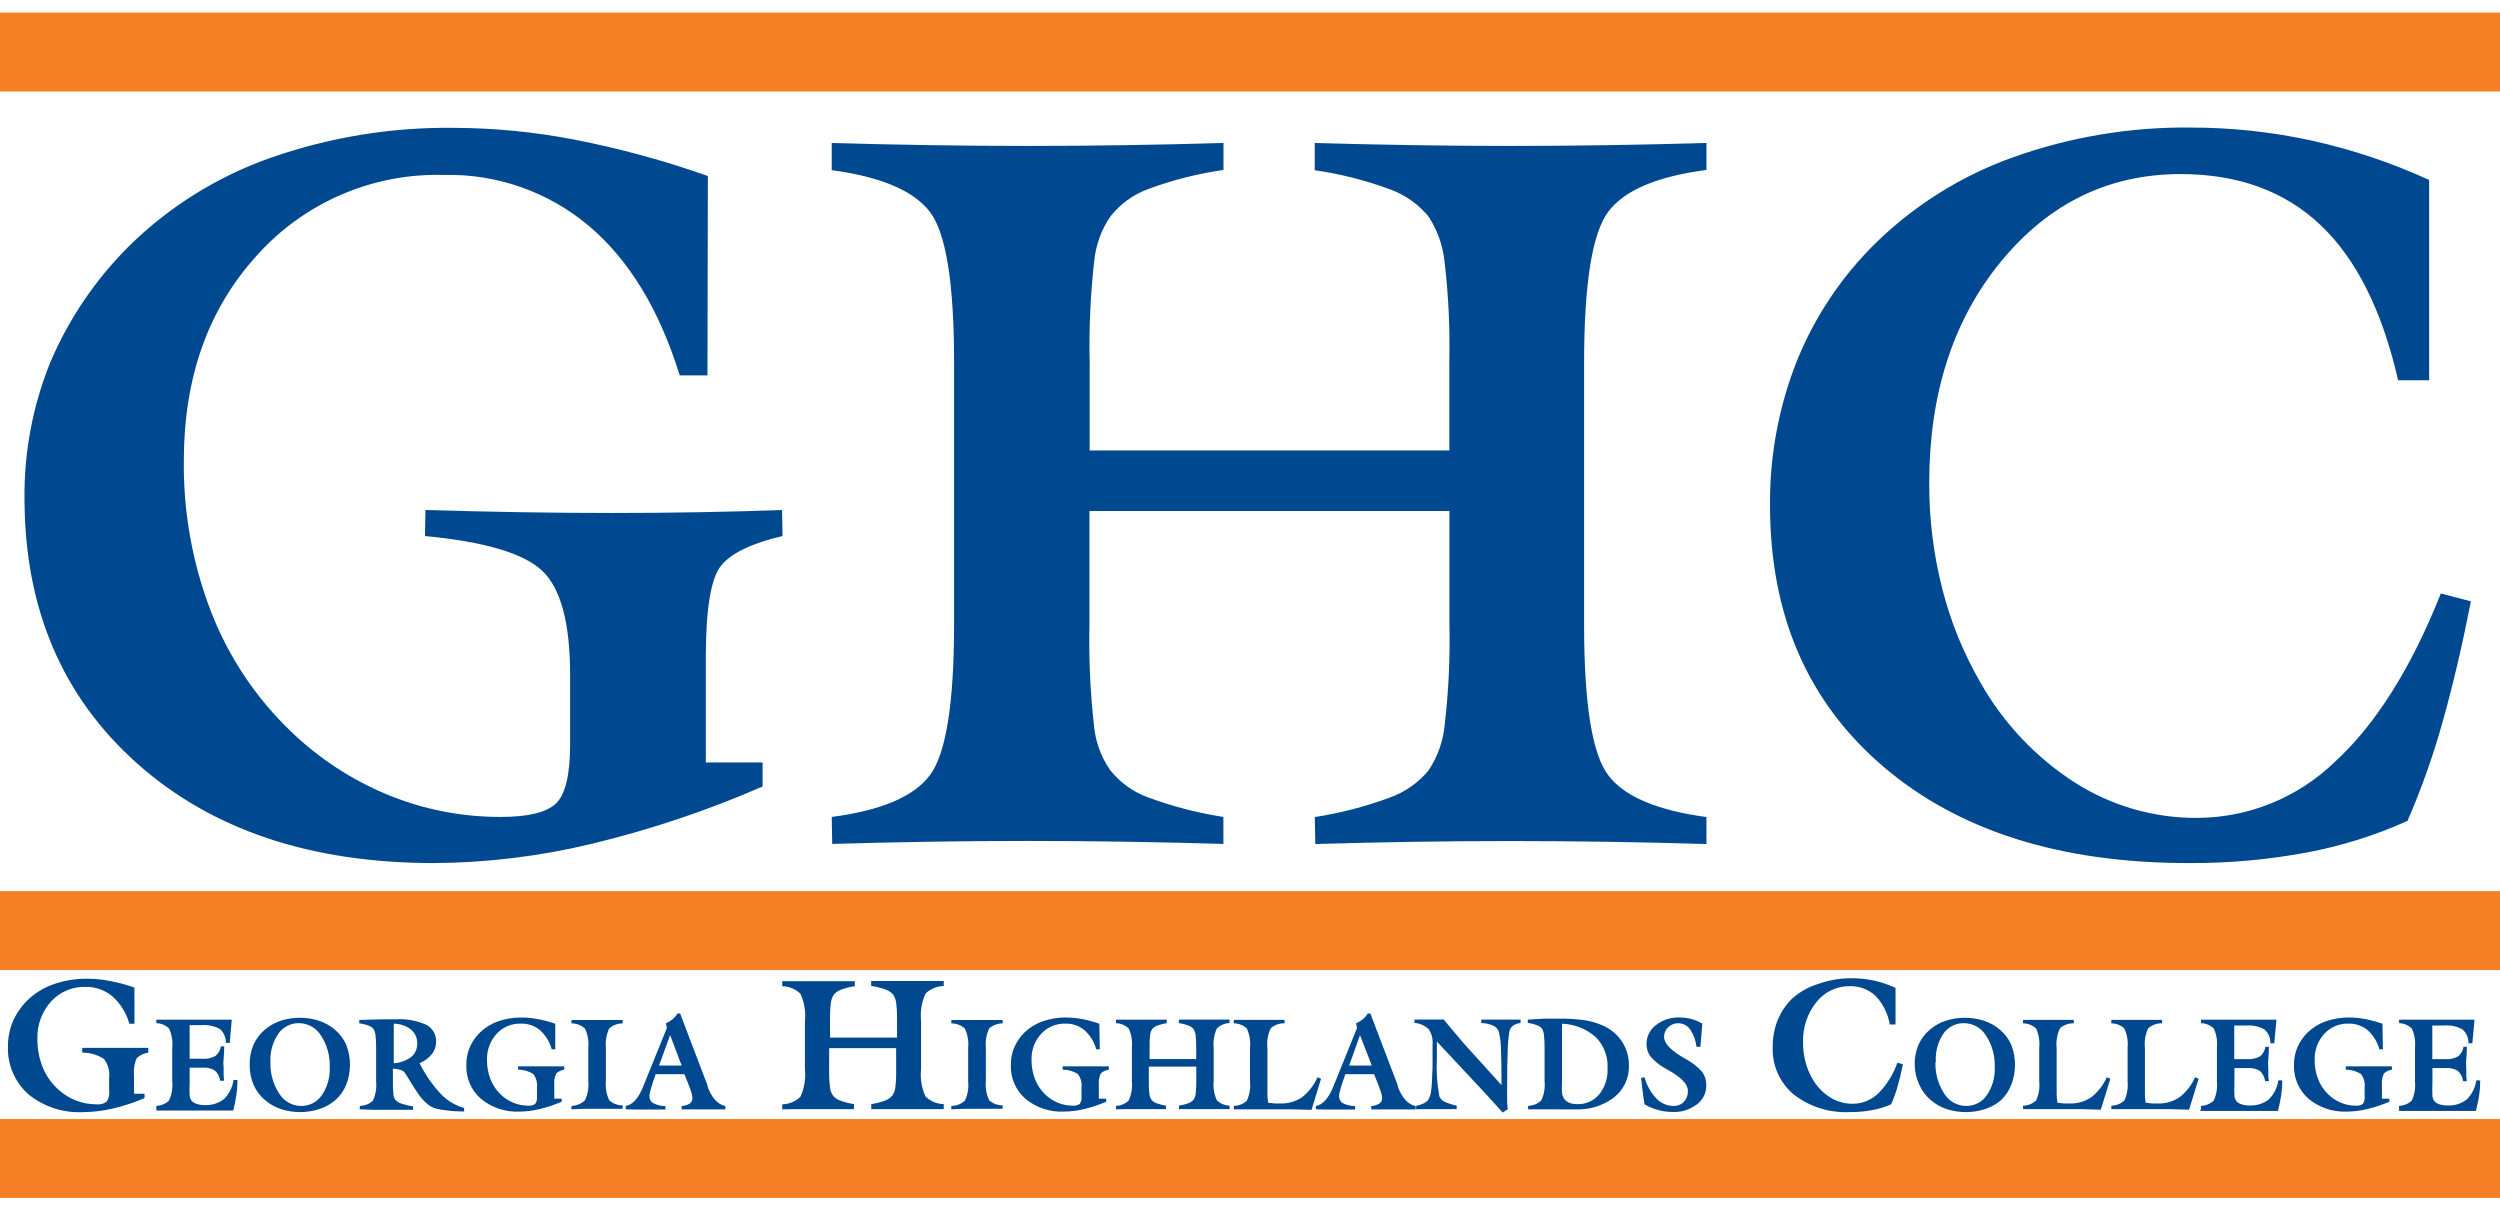
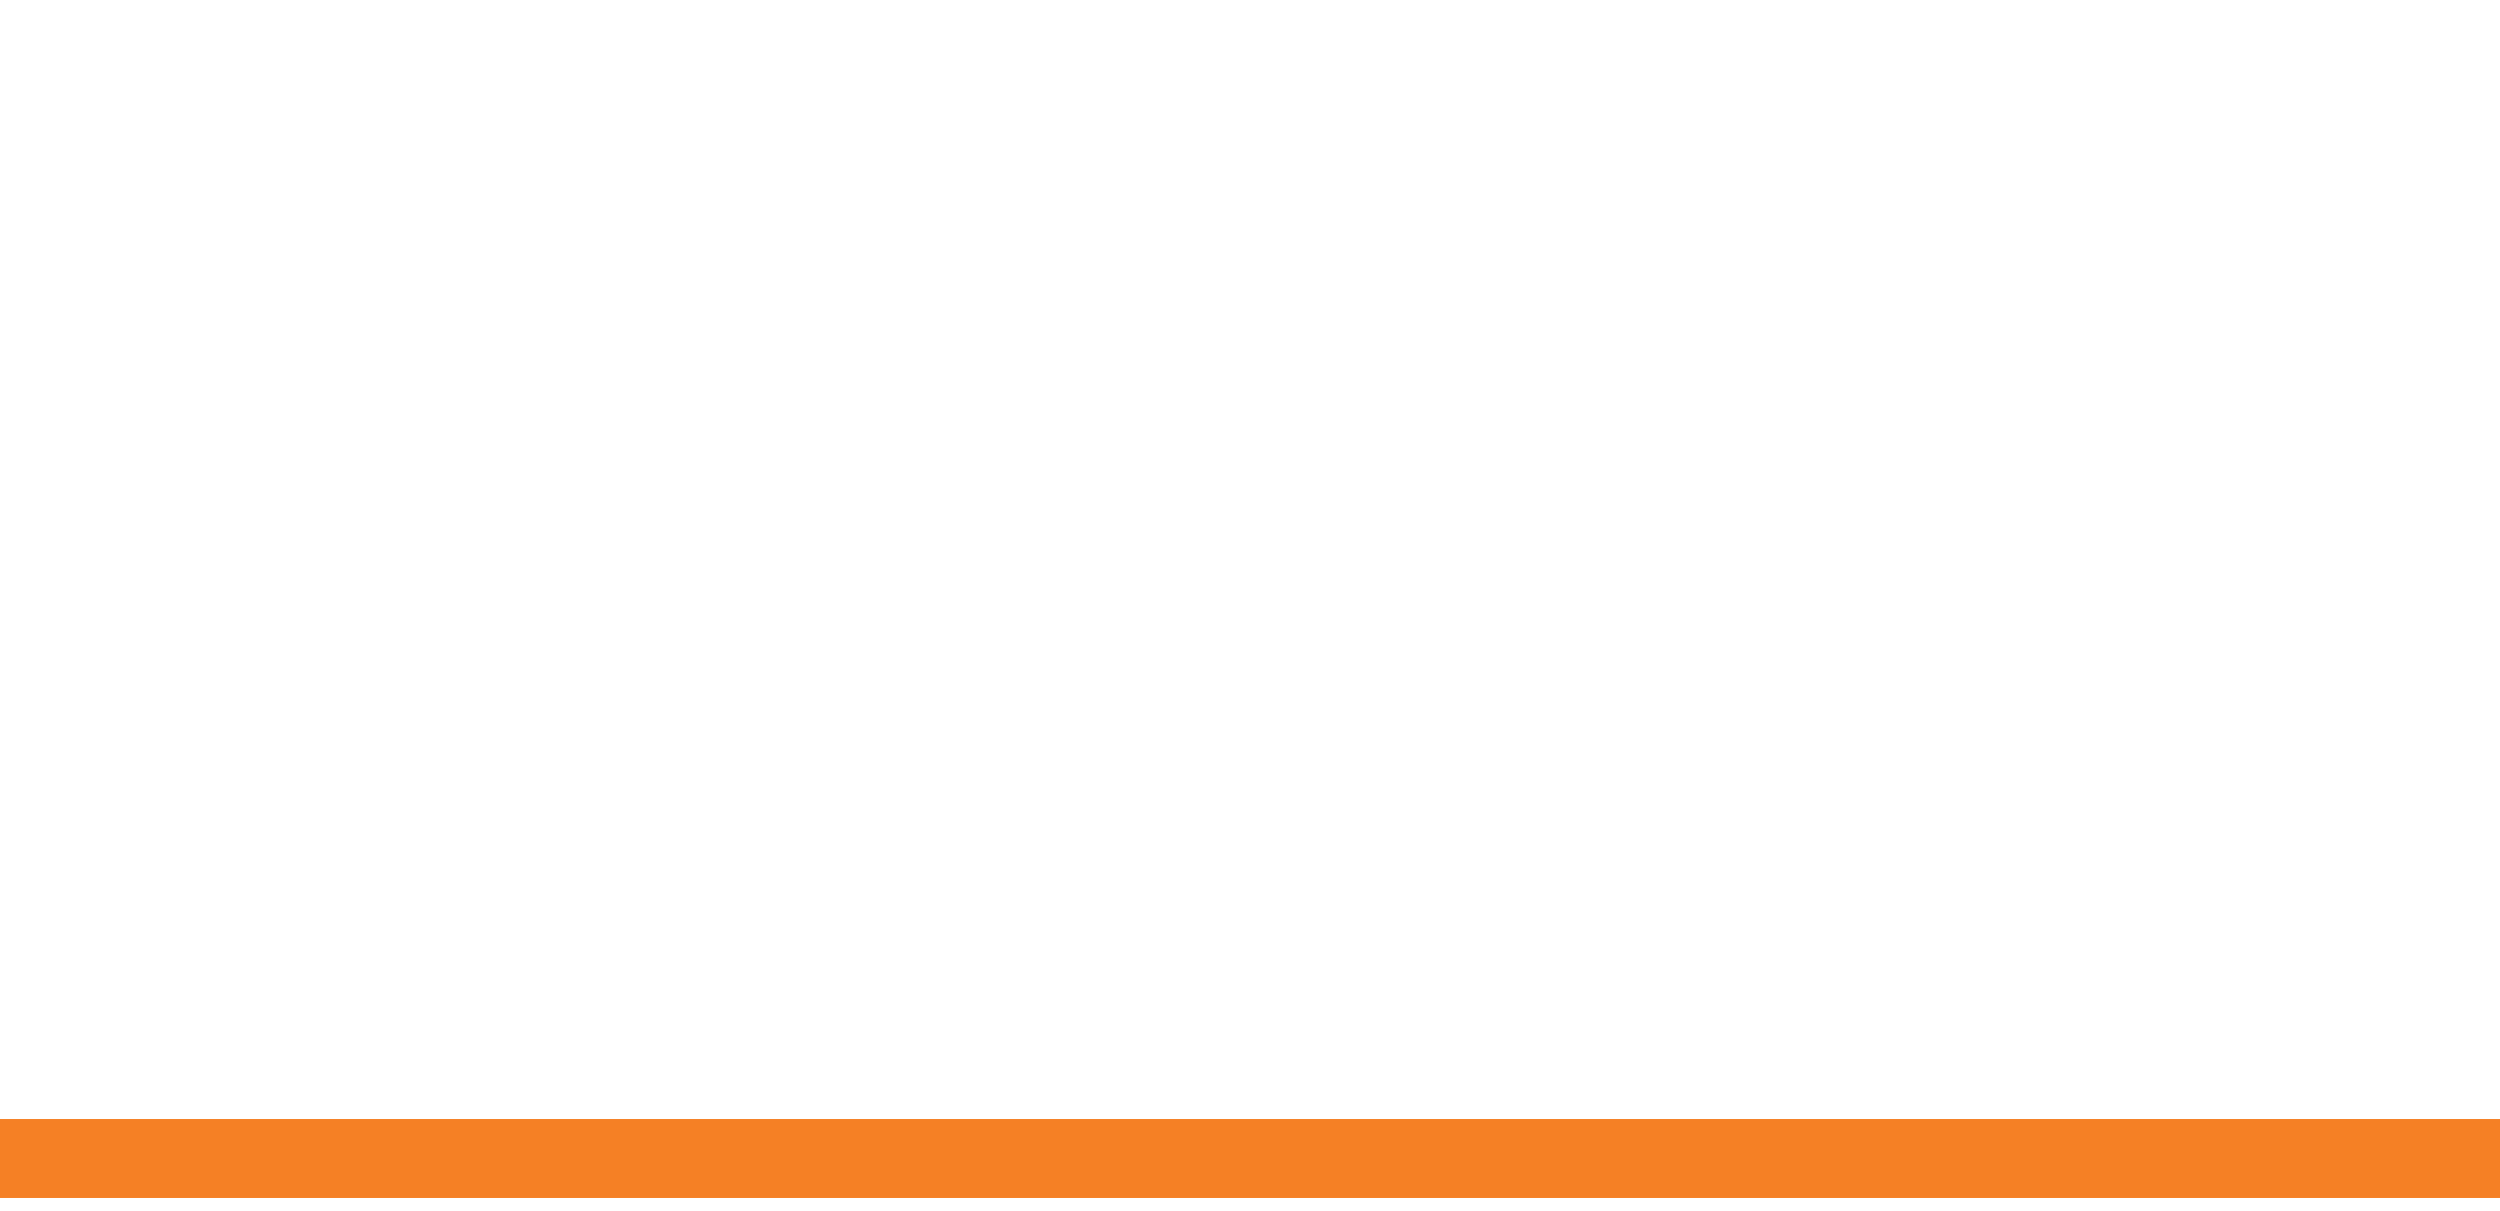
<svg xmlns="http://www.w3.org/2000/svg" width="95" height="46" viewBox="0 0 95 46" fill="none">
-   <path d="M26.884 14.265H25.829C25.058 11.772 23.909 9.881 22.384 8.59C20.845 7.29 18.883 6.599 16.869 6.648C15.535 6.61 14.208 6.864 12.982 7.391C11.755 7.918 10.659 8.706 9.768 9.7C7.912 11.735 6.985 14.339 6.985 17.514C6.964 19.477 7.317 21.427 8.025 23.258C8.693 24.975 9.728 26.525 11.059 27.798C12.126 28.826 13.378 29.643 14.748 30.207C16.105 30.764 17.559 31.048 19.026 31.043C20.071 31.043 20.772 30.872 21.129 30.53C21.485 30.189 21.664 29.439 21.664 28.282V25.652C21.664 23.673 21.309 22.351 20.601 21.687C19.893 21.022 18.409 20.583 16.149 20.37L16.167 19.38C17.409 19.417 18.621 19.445 19.805 19.464C20.988 19.483 22.141 19.493 23.264 19.493C24.407 19.493 25.516 19.483 26.593 19.464C27.67 19.445 28.711 19.417 29.718 19.38L29.736 20.37C28.567 20.644 27.79 21.017 27.404 21.49C27.019 21.963 26.825 23.108 26.822 24.924V28.974H28.979V29.887C26.877 30.803 24.698 31.533 22.468 32.069C20.516 32.539 18.516 32.783 16.509 32.797C11.809 32.799 8.04 31.535 5.202 29.003C2.365 26.471 0.941 23.126 0.931 18.969C0.91 17.189 1.243 15.422 1.91 13.771C2.612 12.121 3.626 10.623 4.897 9.358C6.416 7.862 8.245 6.718 10.255 6.007C12.504 5.216 14.874 4.827 17.258 4.858C18.792 4.864 20.322 5.014 21.827 5.305C23.549 5.641 25.244 6.103 26.899 6.688L26.884 14.265ZM31.624 32.069L31.606 31.043C33.476 30.801 34.718 30.275 35.331 29.465C35.945 28.654 36.253 26.747 36.255 23.742V13.763C36.255 10.751 35.947 8.845 35.331 8.045C34.715 7.244 33.473 6.718 31.606 6.466V5.433C32.86 5.469 34.105 5.497 35.342 5.516C36.579 5.536 37.818 5.545 39.06 5.545C40.302 5.545 41.544 5.536 42.785 5.516C44.027 5.497 45.263 5.469 46.492 5.433V6.459C45.514 6.598 44.553 6.842 43.626 7.186C43.064 7.392 42.57 7.75 42.2 8.219C41.855 8.721 41.643 9.302 41.581 9.907C41.437 11.186 41.379 12.473 41.407 13.76V17.118H55.074V13.763C55.103 12.476 55.041 11.189 54.889 9.911C54.822 9.308 54.614 8.73 54.281 8.223C53.896 7.757 53.394 7.403 52.826 7.197C51.899 6.853 50.938 6.609 49.959 6.469V5.433C51.225 5.469 52.473 5.497 53.703 5.516C54.932 5.536 56.168 5.545 57.41 5.545C58.651 5.545 59.893 5.536 61.135 5.516C62.377 5.497 63.613 5.469 64.845 5.433V6.459C62.976 6.701 61.734 7.227 61.12 8.037C60.507 8.847 60.199 10.756 60.196 13.763V23.746C60.196 26.758 60.504 28.666 61.12 29.468C61.736 30.271 62.978 30.797 64.845 31.047V32.073C63.633 32.037 62.403 32.009 61.157 31.989C59.91 31.97 58.662 31.96 57.413 31.96C56.159 31.96 54.918 31.97 53.688 31.989C52.458 32.009 51.223 32.037 49.981 32.073L49.963 31.047C50.941 30.897 51.902 30.647 52.83 30.301C53.398 30.096 53.9 29.741 54.285 29.275C54.621 28.773 54.83 28.196 54.892 27.595C55.044 26.319 55.106 25.034 55.078 23.749V19.417H41.399V23.746C41.372 25.03 41.43 26.315 41.574 27.591C41.631 28.195 41.844 28.775 42.192 29.272C42.565 29.739 43.06 30.095 43.622 30.298C44.55 30.644 45.51 30.893 46.489 31.043V32.069C45.276 32.033 44.046 32.005 42.8 31.986C41.553 31.966 40.305 31.956 39.056 31.956C37.803 31.956 36.557 31.966 35.32 31.986C34.083 32.005 32.851 32.033 31.624 32.069ZM92.308 6.837V14.451H91.129C90.523 11.803 89.538 9.835 88.175 8.547C86.812 7.259 85.042 6.615 82.864 6.615C80.133 6.615 77.858 7.722 76.039 9.936C74.22 12.151 73.311 14.957 73.311 18.354C73.305 19.714 73.473 21.068 73.809 22.385C74.127 23.635 74.617 24.835 75.264 25.95C76.133 27.484 77.362 28.784 78.844 29.737C80.227 30.62 81.835 31.086 83.475 31.08C85.438 31.078 87.323 30.312 88.732 28.944C90.282 27.521 91.622 25.39 92.752 22.553L93.894 22.851C93.562 24.549 93.198 26.095 92.803 27.489C92.448 28.752 92.008 29.989 91.486 31.193C90.259 31.746 88.971 32.15 87.648 32.397C86.17 32.672 84.669 32.806 83.166 32.797C78.296 32.797 74.429 31.575 71.565 29.13C68.7 26.685 67.266 23.386 67.261 19.231C67.241 17.348 67.586 15.479 68.276 13.727C68.954 12.045 69.97 10.521 71.263 9.249C72.752 7.792 74.539 6.675 76.501 5.975C78.662 5.204 80.941 4.822 83.235 4.847C84.786 4.846 86.332 5.012 87.848 5.342C89.383 5.683 90.877 6.184 92.308 6.837ZM5.111 38.901H4.915C4.805 38.501 4.583 38.142 4.274 37.864C3.989 37.623 3.626 37.493 3.252 37.501C3.006 37.493 2.761 37.539 2.535 37.636C2.308 37.732 2.105 37.875 1.939 38.057C1.587 38.449 1.402 38.961 1.422 39.487C1.418 39.847 1.484 40.203 1.615 40.538C1.741 40.855 1.934 41.139 2.183 41.371C2.381 41.56 2.613 41.709 2.867 41.812C3.119 41.914 3.388 41.965 3.66 41.964C3.797 41.98 3.934 41.946 4.049 41.87C4.134 41.747 4.169 41.596 4.147 41.448V40.968C4.179 40.709 4.109 40.447 3.951 40.24C3.705 40.081 3.418 39.997 3.125 40V39.818H5.635V40C5.473 40.022 5.322 40.093 5.202 40.204C5.107 40.399 5.069 40.617 5.093 40.833V41.561H5.493V41.728C5.104 41.895 4.701 42.027 4.289 42.124C3.931 42.21 3.565 42.255 3.198 42.259C2.437 42.308 1.686 42.07 1.091 41.593C0.834 41.367 0.629 41.087 0.493 40.772C0.356 40.458 0.291 40.117 0.302 39.774C0.299 39.449 0.36 39.126 0.484 38.825C0.614 38.523 0.802 38.248 1.037 38.017C1.319 37.742 1.658 37.532 2.03 37.403C2.446 37.258 2.884 37.186 3.325 37.191C3.608 37.193 3.891 37.221 4.169 37.275C4.488 37.336 4.801 37.42 5.108 37.526L5.111 38.901ZM5.941 42.154V42.023C6.122 42.017 6.294 41.945 6.424 41.819C6.529 41.591 6.57 41.34 6.545 41.091V39.811C6.57 39.562 6.529 39.311 6.424 39.083C6.294 38.957 6.122 38.885 5.941 38.88V38.748H8.807L8.731 39.629H8.582C8.586 39.531 8.568 39.432 8.53 39.342C8.492 39.251 8.433 39.17 8.36 39.105C8.147 38.986 7.904 38.934 7.661 38.956H7.207V40.233H7.69C7.862 40.247 8.034 40.21 8.185 40.127C8.298 40.036 8.372 39.907 8.393 39.764H8.52C8.52 39.931 8.513 40.081 8.498 40.215C8.484 40.348 8.484 40.469 8.498 40.578V40.829C8.498 40.912 8.505 40.992 8.52 41.069H8.367C8.346 40.919 8.274 40.78 8.163 40.677C8.018 40.593 7.85 40.556 7.683 40.571H7.207V41.19C7.198 41.334 7.198 41.478 7.207 41.622C7.211 41.69 7.233 41.755 7.268 41.812C7.319 41.875 7.387 41.922 7.465 41.946C7.567 41.979 7.674 41.995 7.781 41.993C8.043 42.006 8.301 41.926 8.509 41.768C8.708 41.573 8.836 41.317 8.873 41.04H9.022V41.113C9.021 41.281 9.008 41.449 8.982 41.615C8.952 41.812 8.912 42.008 8.862 42.201H5.941V42.154ZM9.488 40.458C9.482 40.2 9.531 39.944 9.629 39.705C9.73 39.48 9.88 39.281 10.07 39.123C10.246 38.975 10.448 38.861 10.666 38.788C11.139 38.637 11.648 38.637 12.121 38.788C12.341 38.861 12.545 38.974 12.722 39.123C12.91 39.28 13.059 39.478 13.158 39.702C13.347 40.19 13.347 40.731 13.158 41.219C13.065 41.447 12.919 41.65 12.733 41.812C12.556 41.961 12.352 42.075 12.132 42.146C11.659 42.298 11.15 42.298 10.677 42.146C10.459 42.074 10.256 41.961 10.081 41.812C9.891 41.655 9.74 41.457 9.64 41.233C9.535 40.989 9.483 40.724 9.488 40.458ZM10.277 40.349C10.261 40.775 10.376 41.196 10.608 41.553C10.695 41.696 10.816 41.815 10.961 41.897C11.107 41.98 11.27 42.025 11.438 42.026C11.592 42.029 11.745 41.993 11.883 41.923C12.02 41.853 12.139 41.749 12.227 41.622C12.441 41.308 12.547 40.933 12.529 40.553C12.546 40.128 12.43 39.708 12.198 39.352C12.11 39.209 11.987 39.09 11.841 39.008C11.694 38.925 11.529 38.881 11.361 38.88C11.207 38.877 11.055 38.912 10.918 38.983C10.78 39.053 10.663 39.156 10.575 39.283C10.361 39.599 10.256 39.976 10.277 40.356V40.349ZM13.671 42.154V42.023C13.856 42.023 14.034 41.953 14.17 41.826C14.275 41.599 14.318 41.348 14.293 41.099V39.825C14.295 39.671 14.288 39.517 14.271 39.363C14.265 39.277 14.242 39.193 14.202 39.116C14.155 39.053 14.09 39.005 14.017 38.978C13.9 38.932 13.778 38.902 13.653 38.887V38.759L14.526 38.734H15.054C15.449 38.709 15.845 38.782 16.207 38.945C16.323 39.008 16.419 39.103 16.483 39.218C16.547 39.333 16.578 39.464 16.571 39.596C16.572 39.764 16.516 39.927 16.41 40.058C16.286 40.209 16.126 40.327 15.945 40.4C16.152 40.826 16.422 41.218 16.745 41.564C16.988 41.822 17.296 42.008 17.637 42.103V42.237C17.377 42.237 17.162 42.224 16.993 42.197C16.85 42.184 16.709 42.161 16.571 42.128C16.445 42.092 16.328 42.028 16.229 41.943C16.104 41.837 15.993 41.714 15.901 41.579C15.807 41.445 15.704 41.285 15.592 41.099C15.48 40.912 15.408 40.797 15.374 40.753C15.334 40.706 15.28 40.672 15.221 40.655C15.126 40.627 15.028 40.611 14.93 40.608V41.084C14.926 41.257 14.934 41.429 14.952 41.601C14.959 41.668 14.983 41.733 15.021 41.79C15.085 41.86 15.166 41.912 15.257 41.939C15.4 41.987 15.548 42.022 15.697 42.041V42.172H14.159L13.671 42.154ZM14.963 38.901V40.404C15.205 40.389 15.437 40.304 15.632 40.16C15.705 40.097 15.763 40.019 15.801 39.931C15.84 39.843 15.858 39.747 15.854 39.651C15.857 39.55 15.838 39.451 15.797 39.359C15.756 39.268 15.695 39.187 15.617 39.123C15.43 38.978 15.2 38.9 14.963 38.901ZM21.1 39.873H20.965C20.889 39.592 20.734 39.34 20.518 39.145C20.313 38.977 20.055 38.889 19.79 38.898C19.618 38.892 19.446 38.924 19.287 38.992C19.128 39.059 18.986 39.16 18.87 39.287C18.623 39.56 18.492 39.919 18.506 40.287C18.504 40.536 18.55 40.783 18.64 41.015C18.727 41.235 18.861 41.434 19.033 41.597C19.172 41.729 19.333 41.834 19.51 41.906C19.685 41.978 19.873 42.015 20.063 42.015C20.159 42.026 20.256 42.003 20.336 41.95C20.393 41.866 20.418 41.764 20.405 41.662V41.324C20.427 41.143 20.378 40.96 20.267 40.815C20.095 40.703 19.893 40.645 19.688 40.648V40.52H21.442V40.648C21.329 40.663 21.224 40.712 21.14 40.789C21.073 40.926 21.047 41.078 21.063 41.23V41.75H21.343V41.866C21.071 41.984 20.788 42.077 20.5 42.146C20.247 42.207 19.988 42.239 19.728 42.241C19.2 42.264 18.681 42.091 18.273 41.753C18.091 41.594 17.947 41.396 17.852 41.174C17.756 40.952 17.711 40.711 17.72 40.469C17.718 40.241 17.761 40.015 17.848 39.803C17.939 39.593 18.07 39.401 18.233 39.24C18.431 39.048 18.668 38.901 18.928 38.81C19.219 38.71 19.526 38.66 19.834 38.665C20.032 38.666 20.229 38.686 20.423 38.723C20.653 38.766 20.879 38.825 21.1 38.901V39.873ZM21.715 42.154V42.023C21.906 42.02 22.09 41.945 22.227 41.812C22.336 41.586 22.381 41.334 22.355 41.084V39.811C22.381 39.561 22.336 39.309 22.227 39.083C22.087 38.957 21.904 38.888 21.715 38.89V38.759H23.661V38.89C23.473 38.888 23.292 38.955 23.151 39.08C23.043 39.306 22.999 39.557 23.024 39.807V41.084C22.999 41.334 23.043 41.585 23.151 41.812C23.291 41.938 23.473 42.006 23.661 42.004V42.135H22.191L21.715 42.154ZM23.777 42.154V42.026C24.037 41.985 24.256 41.742 24.436 41.299L24.457 41.248L25.341 39.065L25.302 38.887C25.396 38.846 25.484 38.792 25.563 38.727C25.636 38.666 25.697 38.593 25.745 38.512H25.844L26.891 41.259V41.302C27.054 41.727 27.278 41.969 27.564 42.03V42.157H25.902V42.03C26.012 42.023 26.12 41.989 26.215 41.932C26.247 41.908 26.272 41.878 26.289 41.842C26.306 41.806 26.314 41.767 26.313 41.728C26.31 41.664 26.299 41.6 26.28 41.539C26.258 41.464 26.21 41.329 26.135 41.135L26.007 40.819H24.916L24.799 41.157C24.753 41.3 24.722 41.405 24.705 41.473C24.69 41.529 24.681 41.587 24.679 41.644C24.676 41.698 24.686 41.751 24.71 41.799C24.733 41.847 24.77 41.888 24.814 41.917C24.961 41.991 25.123 42.031 25.287 42.033V42.161H24.13L23.777 42.154ZM25.043 40.491H25.902L25.465 39.334L25.043 40.491ZM29.725 42.154V41.964C29.984 41.959 30.231 41.857 30.416 41.677C30.567 41.349 30.626 40.987 30.587 40.629V38.81C30.626 38.452 30.567 38.09 30.416 37.763C30.231 37.583 29.984 37.48 29.725 37.475V37.286H32.483V37.475C32.301 37.501 32.123 37.546 31.952 37.61C31.847 37.647 31.755 37.712 31.686 37.799C31.623 37.891 31.584 37.997 31.573 38.108C31.546 38.343 31.535 38.578 31.541 38.814V39.429H34.087V38.814C34.093 38.578 34.082 38.342 34.054 38.108C34.042 37.998 34.003 37.892 33.941 37.799C33.87 37.713 33.777 37.648 33.672 37.61C33.489 37.541 33.299 37.494 33.105 37.468V37.279H35.862V37.468C35.604 37.473 35.357 37.576 35.171 37.755C35.021 38.083 34.962 38.445 35 38.803V40.622C34.962 40.98 35.021 41.342 35.171 41.67C35.357 41.849 35.604 41.952 35.862 41.957V42.146H33.108V41.957C33.29 41.929 33.468 41.883 33.64 41.819C33.745 41.781 33.838 41.716 33.909 41.63C33.971 41.539 34.01 41.434 34.022 41.324C34.049 41.091 34.06 40.856 34.054 40.622V39.829H31.508V40.622C31.503 40.856 31.514 41.091 31.541 41.324C31.551 41.434 31.59 41.539 31.653 41.63C31.723 41.716 31.814 41.782 31.919 41.819C32.091 41.883 32.269 41.929 32.45 41.957V42.146H30.409L29.725 42.154ZM36.15 42.154V42.023C36.339 42.025 36.522 41.956 36.663 41.83C36.772 41.604 36.816 41.352 36.79 41.102V39.811C36.816 39.561 36.772 39.309 36.663 39.083C36.522 38.957 36.339 38.888 36.15 38.89V38.759H38.1V38.89C37.912 38.888 37.731 38.955 37.59 39.08C37.482 39.306 37.438 39.557 37.463 39.807V41.084C37.438 41.334 37.482 41.585 37.59 41.812C37.73 41.938 37.912 42.006 38.1 42.004V42.135H36.641L36.15 42.154ZM41.792 39.873H41.657C41.581 39.592 41.426 39.34 41.21 39.145C41.005 38.977 40.747 38.889 40.483 38.898C40.31 38.892 40.139 38.924 39.98 38.992C39.821 39.059 39.678 39.16 39.562 39.287C39.315 39.56 39.185 39.919 39.198 40.287C39.197 40.536 39.242 40.783 39.333 41.015C39.42 41.235 39.554 41.434 39.726 41.597C39.864 41.729 40.026 41.834 40.202 41.906C40.378 41.978 40.566 42.015 40.755 42.015C40.851 42.026 40.948 42.003 41.028 41.95C41.086 41.866 41.11 41.764 41.097 41.662V41.324C41.12 41.143 41.07 40.96 40.959 40.815C40.787 40.703 40.586 40.645 40.381 40.648V40.52H42.134V40.648C42.021 40.663 41.916 40.712 41.832 40.789C41.765 40.926 41.739 41.078 41.756 41.23V41.75H42.036V41.866C41.763 41.984 41.481 42.077 41.192 42.146C40.939 42.207 40.68 42.239 40.421 42.241C39.892 42.264 39.373 42.091 38.965 41.753C38.784 41.594 38.64 41.396 38.544 41.174C38.448 40.952 38.403 40.711 38.413 40.469C38.41 40.241 38.453 40.015 38.54 39.803C38.631 39.593 38.762 39.401 38.925 39.24C39.123 39.048 39.36 38.901 39.62 38.81C39.911 38.71 40.218 38.66 40.526 38.665C40.724 38.666 40.921 38.686 41.115 38.723C41.339 38.766 41.559 38.826 41.774 38.901L41.792 39.873ZM42.407 42.154V42.023C42.588 42.017 42.76 41.945 42.891 41.819C42.995 41.591 43.036 41.34 43.011 41.091V39.811C43.036 39.562 42.995 39.311 42.891 39.083C42.76 38.957 42.588 38.885 42.407 38.88V38.748H44.335V38.88C44.211 38.898 44.089 38.93 43.971 38.974C43.898 39 43.834 39.045 43.786 39.105C43.741 39.169 43.714 39.242 43.706 39.32C43.687 39.484 43.68 39.649 43.684 39.814V40.244H45.456V39.811C45.459 39.645 45.45 39.48 45.43 39.316C45.421 39.239 45.393 39.166 45.35 39.101C45.3 39.042 45.234 38.996 45.161 38.97C45.043 38.926 44.921 38.895 44.797 38.876V38.745H46.725V38.876C46.544 38.881 46.372 38.954 46.241 39.08C46.137 39.307 46.095 39.558 46.121 39.807V41.084C46.095 41.333 46.137 41.584 46.241 41.812C46.372 41.937 46.544 42.01 46.725 42.015V42.146H44.801V42.015C44.925 41.996 45.047 41.964 45.164 41.921C45.238 41.895 45.303 41.849 45.354 41.79C45.398 41.726 45.425 41.652 45.434 41.575C45.454 41.412 45.462 41.248 45.459 41.084V40.531H43.655V41.084C43.651 41.248 43.658 41.412 43.676 41.575C43.684 41.653 43.712 41.727 43.757 41.79C43.805 41.85 43.869 41.895 43.942 41.921C44.06 41.964 44.182 41.996 44.306 42.015V42.146H42.862L42.407 42.154ZM50.065 40.935L50.199 40.993L49.839 42.175L49.053 42.154H46.885V42.023C47.069 42.022 47.246 41.952 47.38 41.826C47.484 41.599 47.526 41.347 47.5 41.099V39.811C47.526 39.562 47.484 39.311 47.38 39.083C47.246 38.958 47.069 38.887 46.885 38.887V38.756H48.813V38.887C48.621 38.879 48.434 38.946 48.289 39.072C48.177 39.305 48.133 39.565 48.162 39.822V41.572C48.162 41.681 48.172 41.791 48.191 41.903L48.438 41.932H48.65C48.941 41.943 49.229 41.861 49.472 41.699C49.73 41.498 49.934 41.235 50.065 40.935ZM50.003 42.154V42.026C50.262 41.985 50.482 41.742 50.661 41.299L50.683 41.248L51.567 39.065L51.531 38.887C51.625 38.846 51.713 38.792 51.793 38.727C51.865 38.666 51.927 38.593 51.975 38.512H52.073L53.12 41.259V41.302C53.283 41.727 53.507 41.969 53.794 42.03V42.157H52.109V42.03C52.22 42.023 52.327 41.989 52.422 41.932C52.454 41.908 52.48 41.878 52.497 41.842C52.514 41.806 52.522 41.767 52.52 41.728C52.518 41.664 52.507 41.6 52.487 41.539C52.466 41.464 52.417 41.329 52.342 41.135L52.215 40.819H51.123L51.007 41.157C50.961 41.3 50.929 41.405 50.912 41.473C50.897 41.529 50.889 41.587 50.887 41.644C50.883 41.698 50.894 41.751 50.917 41.799C50.941 41.847 50.977 41.888 51.021 41.917C51.168 41.991 51.33 42.031 51.494 42.033V42.161H50.319L50.003 42.154ZM51.269 40.491H52.127L51.68 39.334L51.269 40.491ZM53.812 42.154V42.023C53.912 42.003 54.01 41.971 54.103 41.928C54.17 41.897 54.229 41.849 54.274 41.79C54.336 41.687 54.373 41.571 54.383 41.451C54.407 41.294 54.425 40.992 54.437 40.546V40.036V39.949V39.676C54.455 39.474 54.401 39.271 54.285 39.105C54.139 38.967 53.95 38.884 53.75 38.872V38.741H54.874V38.759C55.272 39.227 55.514 39.516 55.602 39.625L57.057 41.233C57.057 40.574 57.049 40.107 57.035 39.833C57.031 39.632 57.007 39.432 56.962 39.236C56.949 39.181 56.924 39.13 56.889 39.086C56.854 39.042 56.809 39.006 56.758 38.981C56.611 38.914 56.451 38.878 56.289 38.876V38.745H57.781V38.876C57.679 38.884 57.582 38.918 57.497 38.974C57.427 39.026 57.378 39.1 57.359 39.185C57.319 39.426 57.297 39.669 57.293 39.913C57.279 40.264 57.271 40.724 57.271 41.291V41.786C57.271 41.922 57.28 42.043 57.297 42.15L57.1 42.277L56.642 41.768L56.376 41.477L54.601 39.578V40.207C54.574 40.694 54.606 41.183 54.696 41.662C54.732 41.748 54.798 41.817 54.881 41.859C55.032 41.93 55.191 41.982 55.354 42.015V42.146H54.03L53.812 42.154ZM58.068 42.154V42.023C58.256 42.02 58.436 41.944 58.57 41.812C58.676 41.585 58.719 41.333 58.694 41.084V39.811C58.696 39.657 58.689 39.502 58.672 39.349C58.666 39.262 58.643 39.178 58.603 39.101C58.557 39.039 58.494 38.991 58.421 38.963C58.304 38.918 58.182 38.887 58.057 38.872V38.745L58.683 38.709H59.203C59.531 38.703 59.86 38.721 60.185 38.763C60.417 38.795 60.643 38.858 60.858 38.949C61.169 39.073 61.437 39.287 61.626 39.563C61.809 39.838 61.904 40.161 61.899 40.491C61.906 40.722 61.858 40.951 61.761 41.161C61.664 41.371 61.519 41.555 61.339 41.699C60.911 42.022 60.383 42.184 59.847 42.157L58.068 42.154ZM59.356 38.912V41.168C59.347 41.289 59.347 41.41 59.356 41.532C59.364 41.599 59.386 41.664 59.418 41.724C59.464 41.802 59.534 41.864 59.618 41.899C59.718 41.941 59.826 41.961 59.934 41.957C60.091 41.963 60.247 41.934 60.391 41.871C60.535 41.808 60.662 41.713 60.764 41.593C60.988 41.317 61.103 40.967 61.087 40.611C61.101 40.392 61.069 40.173 60.993 39.968C60.917 39.763 60.8 39.575 60.647 39.418C60.292 39.1 59.836 38.917 59.359 38.901L59.356 38.912ZM62.361 40.96L62.492 40.938C62.573 41.238 62.726 41.513 62.939 41.739C63.022 41.828 63.121 41.899 63.232 41.948C63.342 41.998 63.462 42.024 63.583 42.026C63.658 42.03 63.732 42.018 63.801 41.991C63.871 41.964 63.934 41.923 63.987 41.87C64.039 41.813 64.079 41.747 64.106 41.674C64.132 41.602 64.143 41.525 64.14 41.448C64.14 41.205 63.897 40.947 63.412 40.673L63.354 40.64C63.12 40.52 62.909 40.358 62.732 40.164C62.623 40.025 62.565 39.853 62.568 39.676C62.566 39.535 62.599 39.395 62.662 39.268C62.725 39.142 62.818 39.032 62.932 38.949C63.189 38.751 63.507 38.651 63.831 38.665C63.981 38.664 64.132 38.684 64.278 38.723C64.423 38.763 64.561 38.823 64.689 38.901L64.616 39.778H64.467C64.441 39.539 64.356 39.31 64.22 39.112C64.169 39.041 64.102 38.983 64.024 38.943C63.946 38.903 63.86 38.883 63.772 38.883C63.702 38.882 63.631 38.895 63.566 38.921C63.5 38.947 63.441 38.986 63.39 39.036C63.341 39.083 63.301 39.139 63.274 39.202C63.248 39.264 63.234 39.332 63.234 39.4C63.234 39.642 63.476 39.904 63.961 40.185L64.027 40.225C64.277 40.355 64.501 40.529 64.689 40.738C64.791 40.887 64.844 41.064 64.838 41.244C64.841 41.386 64.809 41.526 64.746 41.653C64.682 41.779 64.589 41.889 64.474 41.972C64.214 42.168 63.894 42.268 63.569 42.255C63.382 42.255 63.196 42.231 63.016 42.183C62.832 42.133 62.656 42.06 62.492 41.964C62.46 41.768 62.435 41.589 62.415 41.426C62.396 41.264 62.378 41.108 62.361 40.96ZM72.03 37.537V38.93H71.812C71.744 38.52 71.554 38.14 71.266 37.839C70.999 37.594 70.647 37.463 70.284 37.475C70.041 37.472 69.801 37.526 69.582 37.631C69.363 37.737 69.171 37.891 69.022 38.083C68.674 38.519 68.495 39.065 68.516 39.622C68.516 39.867 68.546 40.111 68.607 40.349C68.666 40.578 68.757 40.797 68.876 41C69.037 41.282 69.264 41.521 69.538 41.695C69.795 41.858 70.093 41.944 70.397 41.943C70.76 41.943 71.109 41.804 71.372 41.553C71.697 41.222 71.946 40.824 72.099 40.386L72.31 40.44C72.25 40.753 72.182 41.035 72.107 41.288C72.041 41.519 71.96 41.745 71.863 41.964C71.63 42.068 71.386 42.142 71.135 42.186C70.862 42.236 70.584 42.261 70.306 42.259C69.533 42.301 68.772 42.063 68.16 41.59C67.896 41.368 67.688 41.088 67.549 40.773C67.411 40.458 67.347 40.115 67.363 39.771C67.36 39.426 67.424 39.083 67.552 38.763C67.678 38.455 67.866 38.176 68.105 37.944C68.398 37.684 68.744 37.492 69.12 37.381C69.521 37.239 69.943 37.169 70.368 37.173C70.655 37.173 70.942 37.204 71.223 37.264C71.5 37.328 71.771 37.419 72.03 37.537ZM72.758 40.458C72.753 40.2 72.801 39.944 72.9 39.705C73 39.48 73.151 39.281 73.34 39.123C73.516 38.975 73.718 38.861 73.936 38.788C74.41 38.637 74.918 38.637 75.392 38.788C75.611 38.861 75.815 38.974 75.992 39.123C76.18 39.28 76.329 39.478 76.428 39.702C76.618 40.19 76.618 40.731 76.428 41.219C76.344 41.444 76.208 41.647 76.032 41.812C75.856 41.961 75.652 42.075 75.432 42.146C74.959 42.298 74.45 42.298 73.977 42.146C73.758 42.074 73.555 41.961 73.38 41.812C73.191 41.655 73.04 41.457 72.94 41.233C72.824 40.991 72.762 40.727 72.758 40.458ZM73.547 40.349C73.531 40.775 73.646 41.196 73.878 41.553C73.965 41.696 74.087 41.815 74.232 41.897C74.377 41.98 74.541 42.025 74.708 42.026C74.862 42.029 75.015 41.993 75.153 41.923C75.291 41.853 75.409 41.749 75.497 41.622C75.712 41.308 75.818 40.933 75.799 40.553C75.816 40.128 75.701 39.708 75.468 39.352C75.38 39.209 75.257 39.09 75.111 39.008C74.965 38.925 74.799 38.881 74.631 38.88C74.477 38.877 74.325 38.912 74.188 38.983C74.051 39.053 73.933 39.156 73.846 39.283C73.636 39.6 73.537 39.977 73.562 40.356L73.547 40.349ZM80.059 40.935L80.194 40.993L79.83 42.168L79.044 42.146H76.876V42.015C77.06 42.015 77.237 41.944 77.371 41.819C77.475 41.592 77.517 41.34 77.491 41.091V39.811C77.517 39.562 77.475 39.311 77.371 39.083C77.237 38.958 77.06 38.887 76.876 38.887V38.756H78.804V38.887C78.612 38.879 78.425 38.946 78.28 39.072C78.168 39.305 78.124 39.565 78.153 39.822V41.572C78.153 41.681 78.163 41.791 78.182 41.903L78.429 41.932H78.64C78.932 41.943 79.22 41.861 79.463 41.699C79.722 41.498 79.927 41.235 80.059 40.935ZM83.413 40.935L83.548 40.993L83.184 42.168L82.395 42.146H80.23V42.015C80.414 42.015 80.591 41.944 80.725 41.819C80.831 41.592 80.873 41.34 80.849 41.091V39.811C80.873 39.562 80.831 39.31 80.725 39.083C80.591 38.958 80.414 38.887 80.23 38.887V38.756H82.158V38.887C81.966 38.879 81.779 38.946 81.634 39.072C81.522 39.305 81.478 39.565 81.507 39.822V41.572C81.507 41.681 81.517 41.791 81.536 41.903L81.784 41.932H81.995C82.286 41.943 82.574 41.861 82.817 41.699C83.076 41.498 83.281 41.235 83.413 40.935ZM83.639 42.154V42.023C83.82 42.017 83.992 41.945 84.123 41.819C84.227 41.591 84.268 41.34 84.243 41.091V39.811C84.268 39.562 84.227 39.311 84.123 39.083C83.992 38.957 83.82 38.885 83.639 38.88V38.748H86.505L86.422 39.643H86.273C86.277 39.545 86.259 39.447 86.221 39.356C86.182 39.266 86.124 39.185 86.051 39.12C85.838 39.001 85.595 38.949 85.352 38.97H84.901V40.247H85.385C85.557 40.261 85.729 40.225 85.88 40.142C85.992 40.051 86.066 39.921 86.087 39.778H86.218C86.218 39.945 86.211 40.096 86.196 40.229C86.182 40.362 86.182 40.484 86.196 40.593V40.844C86.196 40.926 86.204 41.006 86.218 41.084H86.076C86.055 40.934 85.983 40.795 85.873 40.691C85.727 40.608 85.559 40.571 85.392 40.586H84.908V41.204C84.9 41.348 84.9 41.493 84.908 41.637C84.913 41.704 84.934 41.769 84.97 41.826C85.021 41.89 85.089 41.937 85.167 41.961C85.269 41.994 85.376 42.01 85.483 42.008C85.745 42.021 86.002 41.941 86.211 41.782C86.409 41.587 86.537 41.331 86.575 41.055H86.724V41.128C86.723 41.296 86.71 41.464 86.684 41.63C86.653 41.827 86.611 42.022 86.56 42.215H83.595L83.639 42.154ZM90.551 39.873H90.416C90.34 39.592 90.185 39.34 89.969 39.145C89.764 38.977 89.506 38.889 89.241 38.898C89.069 38.892 88.897 38.924 88.738 38.992C88.579 39.059 88.437 39.16 88.321 39.287C88.074 39.56 87.943 39.919 87.957 40.287C87.955 40.536 88.001 40.783 88.092 41.015C88.178 41.235 88.312 41.434 88.484 41.597C88.623 41.729 88.784 41.834 88.961 41.906C89.136 41.978 89.324 42.015 89.514 42.015C89.61 42.026 89.707 42.003 89.787 41.95C89.844 41.866 89.869 41.764 89.856 41.662V41.324C89.878 41.143 89.829 40.96 89.718 40.815C89.546 40.703 89.344 40.645 89.139 40.648V40.52H90.893V40.648C90.78 40.663 90.675 40.712 90.591 40.789C90.524 40.926 90.498 41.078 90.514 41.23V41.75H90.794V41.866C90.522 41.984 90.239 42.077 89.951 42.146C89.698 42.207 89.439 42.239 89.179 42.241C88.651 42.264 88.132 42.091 87.724 41.753C87.542 41.594 87.398 41.396 87.303 41.174C87.207 40.952 87.162 40.711 87.171 40.469C87.169 40.241 87.212 40.015 87.299 39.803C87.39 39.593 87.52 39.401 87.684 39.24C87.882 39.048 88.119 38.901 88.379 38.81C88.67 38.71 88.977 38.66 89.285 38.665C89.483 38.666 89.68 38.686 89.874 38.723C90.098 38.766 90.318 38.826 90.533 38.901L90.551 39.873ZM91.166 42.154V42.023C91.347 42.017 91.519 41.945 91.649 41.819C91.754 41.591 91.795 41.34 91.769 41.091V39.811C91.795 39.562 91.754 39.311 91.649 39.083C91.519 38.957 91.347 38.885 91.166 38.88V38.748H94.032L93.949 39.643H93.799C93.804 39.545 93.786 39.447 93.748 39.356C93.709 39.266 93.651 39.185 93.578 39.12C93.365 39.001 93.122 38.949 92.879 38.97H92.428V40.247H92.912C93.084 40.261 93.255 40.225 93.407 40.142C93.519 40.051 93.593 39.921 93.614 39.778H93.741C93.741 39.945 93.734 40.096 93.719 40.229C93.705 40.362 93.705 40.484 93.719 40.593V40.844C93.719 40.926 93.727 41.006 93.741 41.084H93.599C93.579 40.934 93.507 40.795 93.396 40.691C93.25 40.608 93.082 40.571 92.915 40.586H92.432V41.204C92.423 41.348 92.423 41.493 92.432 41.637C92.436 41.704 92.458 41.769 92.493 41.826C92.544 41.89 92.612 41.937 92.69 41.961C92.792 41.994 92.899 42.01 93.006 42.008C93.268 42.021 93.525 41.941 93.734 41.782C93.933 41.587 94.061 41.331 94.098 41.055H94.247V41.128C94.246 41.296 94.233 41.464 94.207 41.63C94.176 41.827 94.135 42.022 94.083 42.215H91.166V42.154Z" fill="#004990" />
  <path d="M0 44.023H95" stroke="#F58025" stroke-width="3" stroke-miterlimit="10" />
-   <path d="M0 35.362H95" stroke="#F58025" stroke-width="3" stroke-miterlimit="10" />
-   <path d="M0 1.977H95" stroke="#F58025" stroke-width="3" stroke-miterlimit="10" />
</svg>